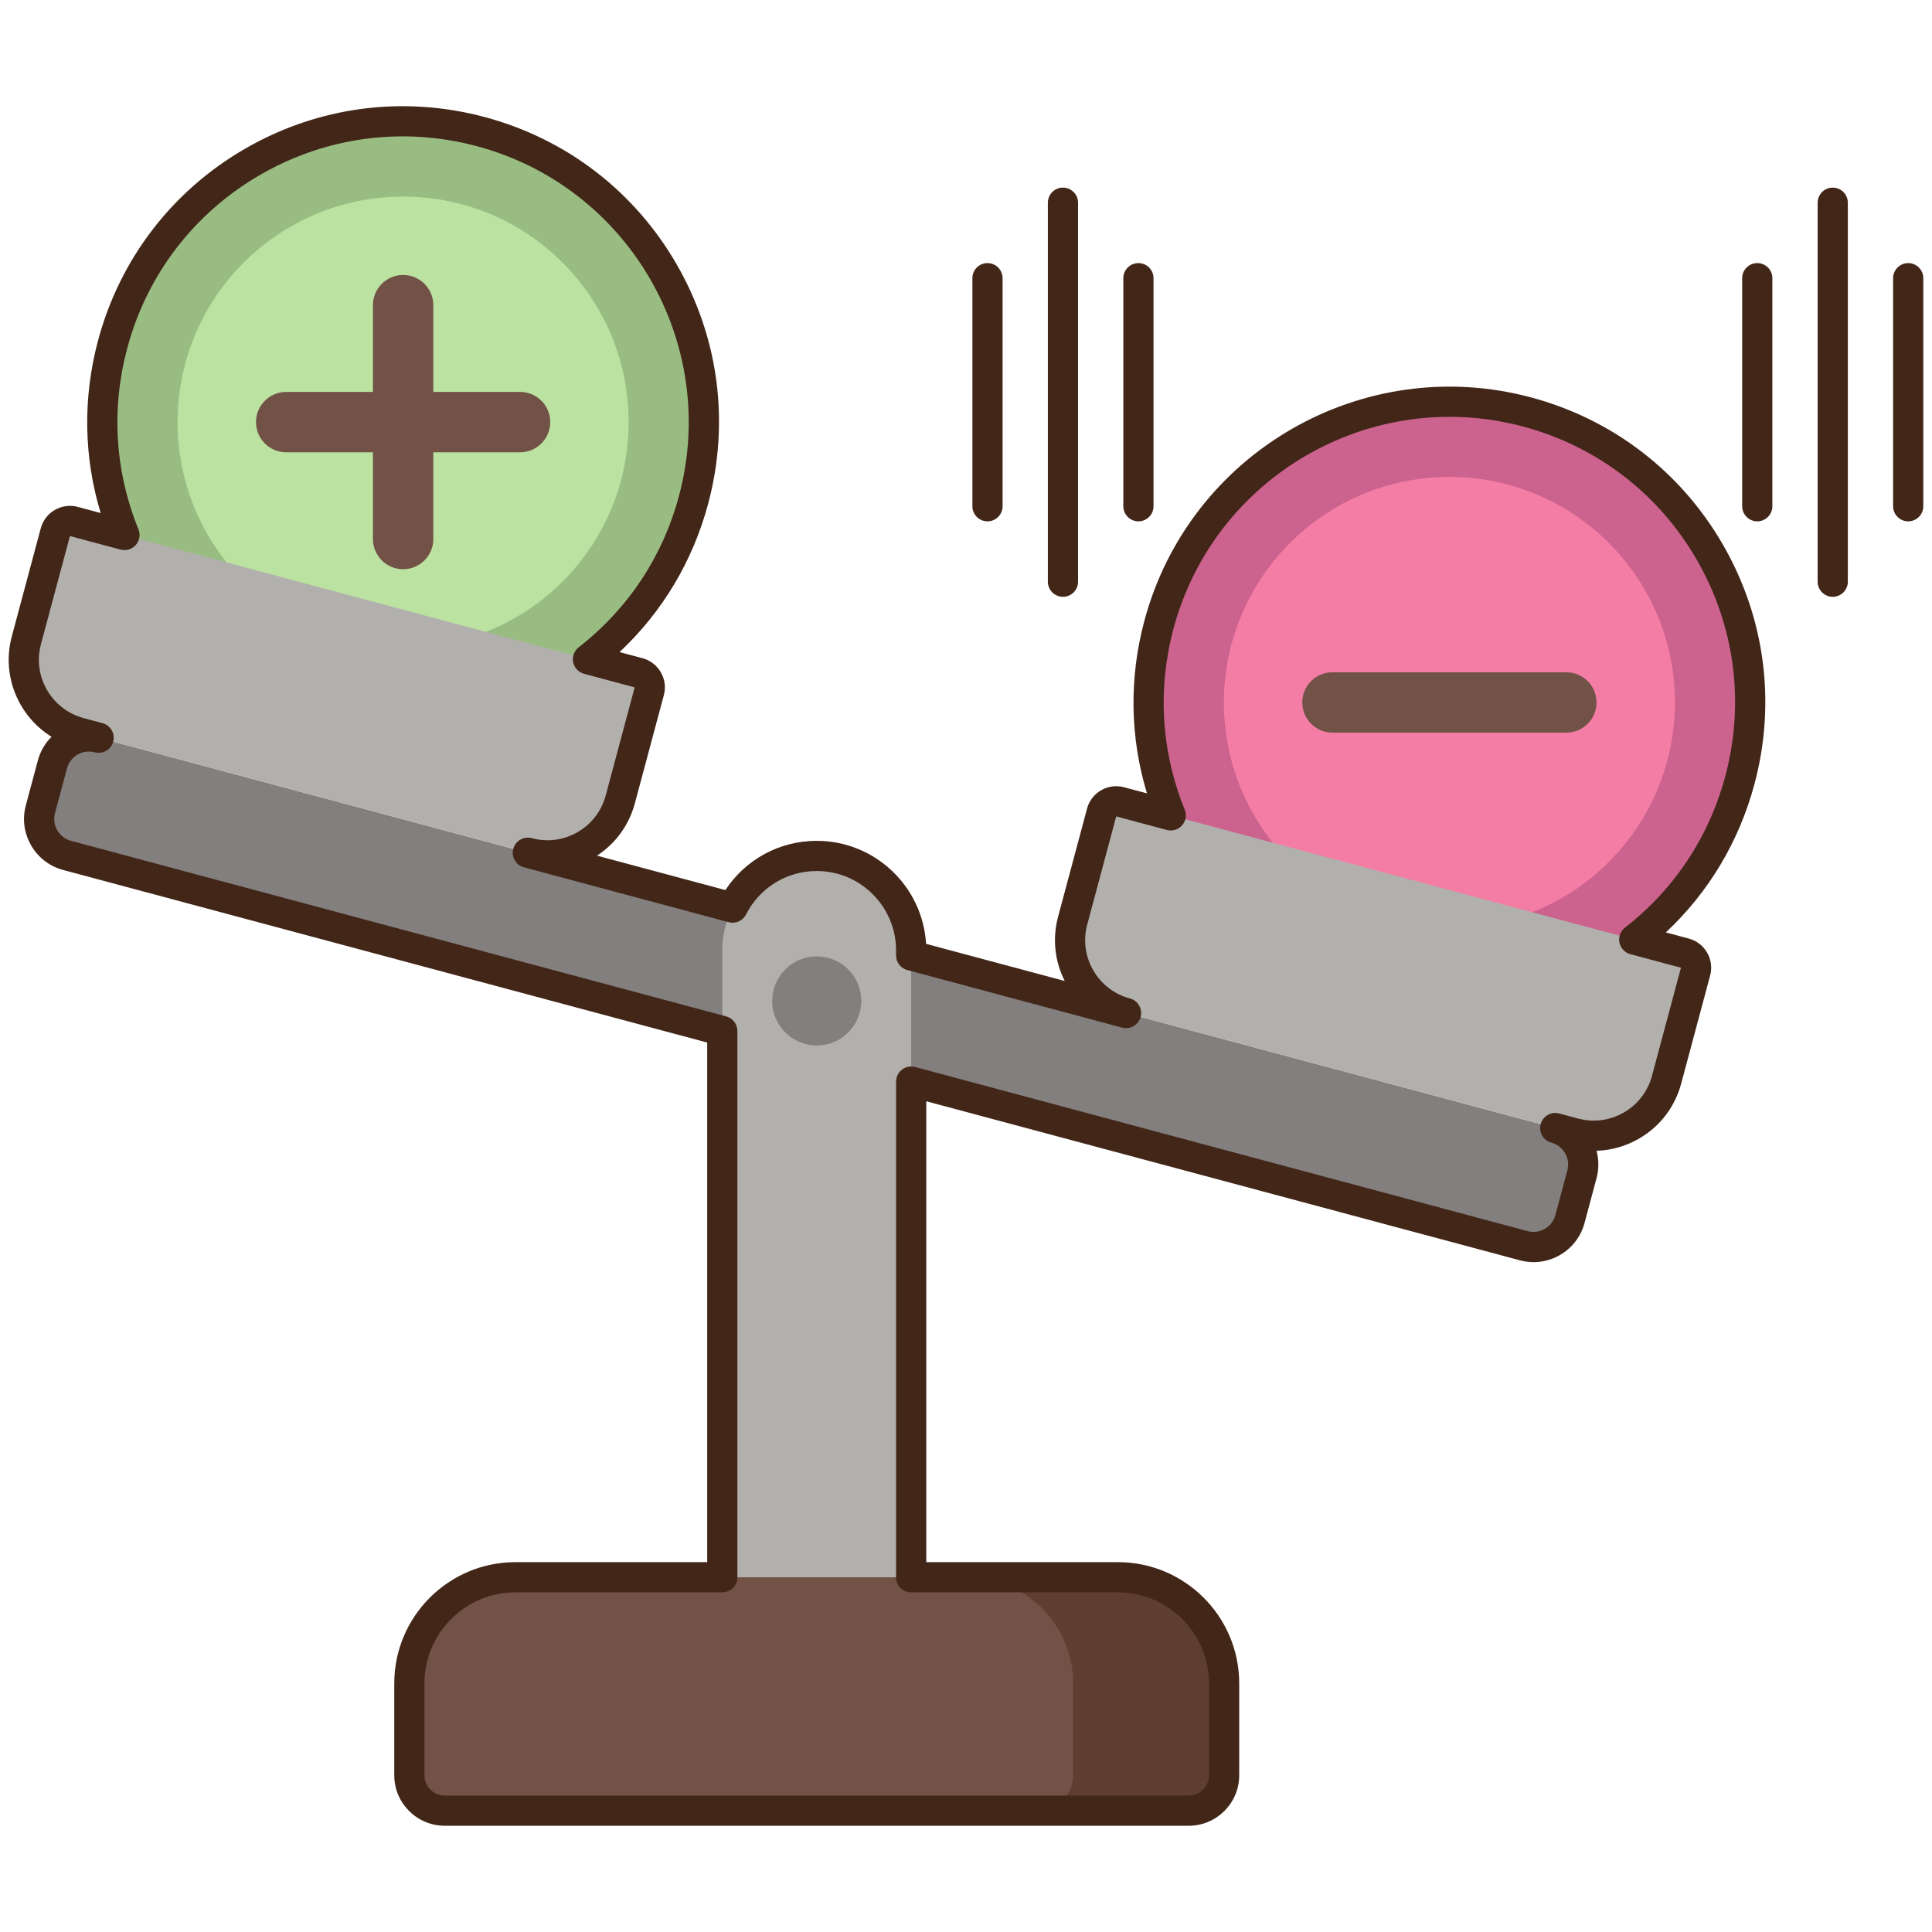
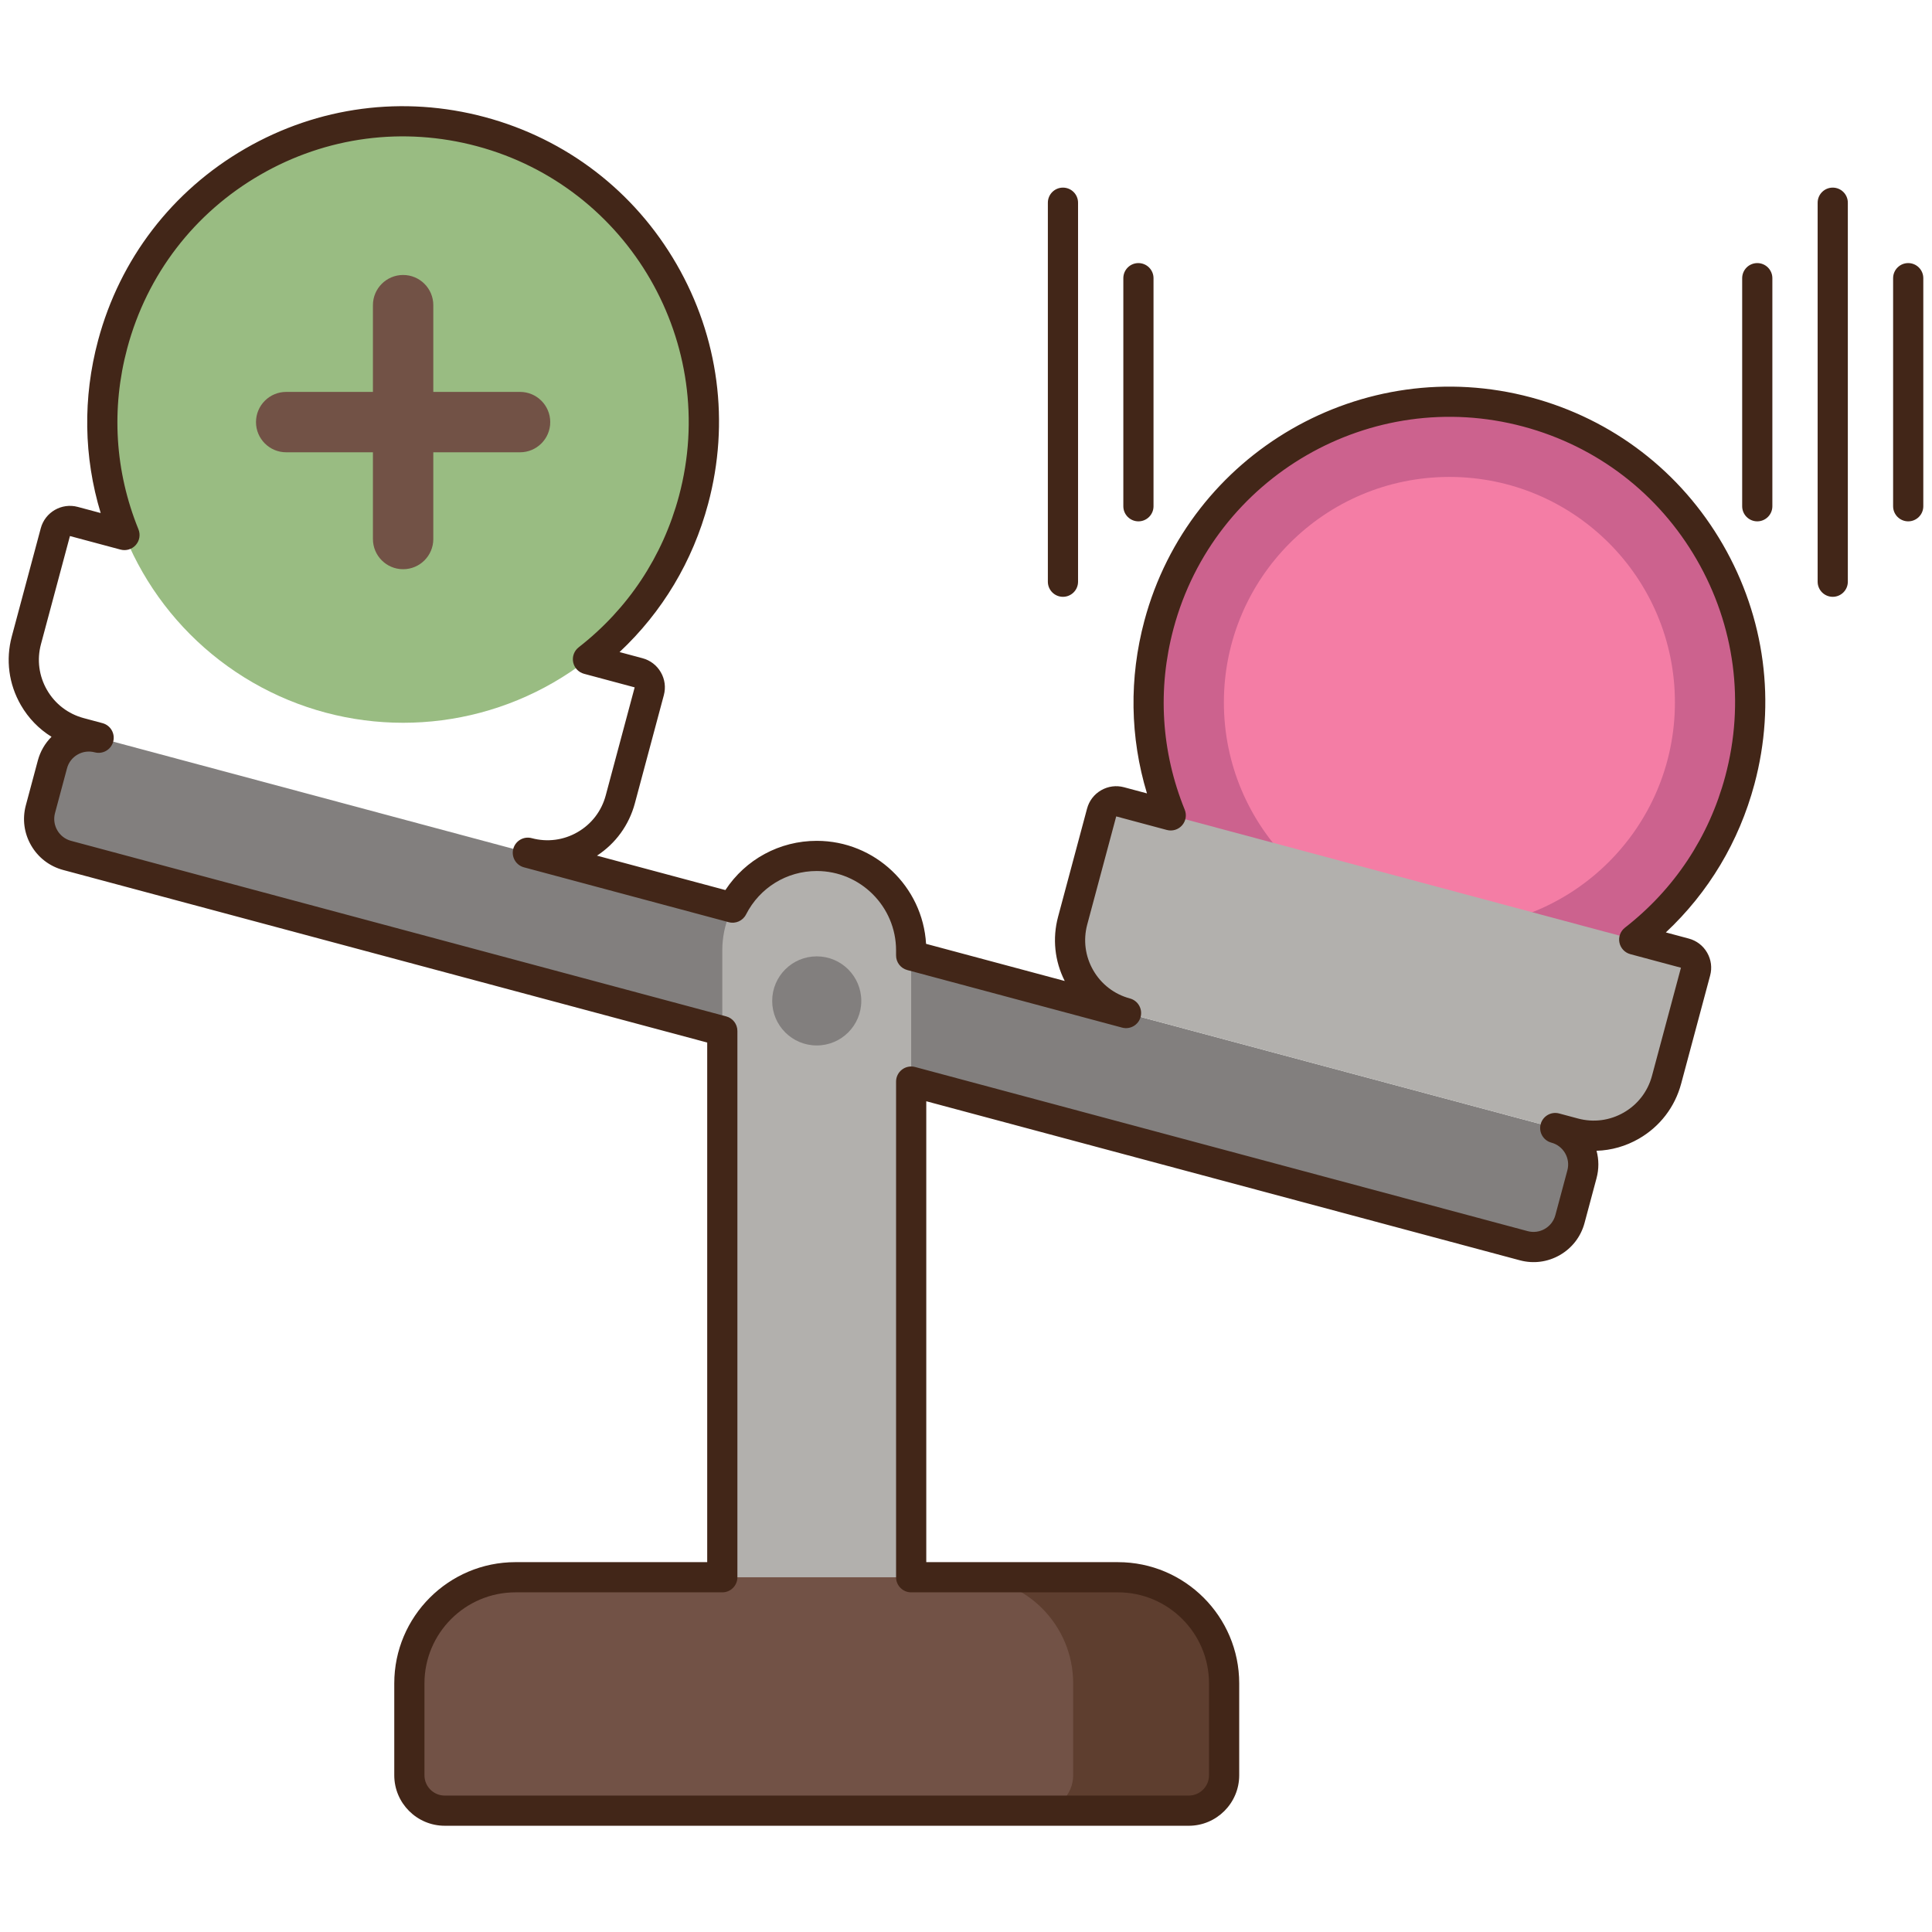
<svg xmlns="http://www.w3.org/2000/svg" id="Layer_1" height="512" viewBox="0 0 256 256" width="512">
  <g>
    <g>
      <g>
        <path d="m201.904 165.063-193.013-51.717c-2.667-.715-4.25-3.456-3.536-6.124l1.589-5.931c.715-2.667 3.456-4.25 6.124-3.536l193.012 51.717c2.667.715 4.25 3.456 3.536 6.124l-1.589 5.931c-.714 2.668-3.456 4.251-6.123 3.536z" fill="#827f7e" />
      </g>
      <g>
        <path d="m120.734 208.993v-83.066c0-6.911-5.602-12.513-12.513-12.513s-12.513 5.602-12.513 12.513v83.066z" fill="#b2b0ad" />
      </g>
      <g>
        <g>
          <path d="m148.138 208.994h-79.833c-7.766 0-14.062 6.296-14.062 14.062v12.179c0 2.589 2.099 4.687 4.687 4.687h98.583c2.589 0 4.687-2.099 4.687-4.687v-12.179c0-7.767-6.295-14.062-14.062-14.062z" fill="#725246" />
        </g>
      </g>
      <g>
        <path d="m148.138 208.994h-20c7.766 0 14.062 6.296 14.062 14.062v12.179c0 2.589-2.099 4.688-4.687 4.688h20c2.589 0 4.687-2.099 4.687-4.688v-12.179c0-7.767-6.295-14.062-14.062-14.062z" fill="#5e3e2f" />
      </g>
      <g>
        <circle cx="108.222" cy="132.626" fill="#827f7e" r="5.903" />
      </g>
      <g>
        <g>
          <g>
            <circle cx="192.053" cy="93.078" fill="#cc628e" r="39.842" />
          </g>
          <g>
            <circle cx="192.053" cy="93.078" fill="#f47da5" r="29.882" />
          </g>
          <g>
            <g>
-               <path d="m207.547 97.078h-30.988c-2.209 0-4-1.791-4-4s1.791-4 4-4h30.988c2.209 0 4 1.791 4 4s-1.791 4-4 4z" fill="#725246" />
-             </g>
+               </g>
          </g>
        </g>
        <g>
          <g>
            <circle cx="53.415" cy="55.93" fill="#99bc82" r="39.842" />
          </g>
          <g>
-             <circle cx="53.415" cy="55.93" fill="#bbe2a1" r="29.882" />
-           </g>
+             </g>
          <g>
            <g>
              <path d="m68.909 59.93h-30.988c-2.209 0-4-1.791-4-4s1.791-4 4-4h30.988c2.209 0 4 1.791 4 4s-1.791 4-4 4z" fill="#725246" />
            </g>
            <g>
              <path d="m53.415 75.424c-2.209 0-4-1.791-4-4v-30.988c0-2.209 1.791-4 4-4s4 1.791 4 4v30.988c0 2.209-1.791 4-4 4z" fill="#725246" />
            </g>
          </g>
        </g>
        <g>
          <g>
-             <path d="m84.616 89.149-74.832-20.051c-1.067-.286-2.164.347-2.449 1.414l-3.839 14.326c-1.429 5.335 1.736 10.818 7.071 12.247l59.377 15.91c5.335 1.429 10.818-1.736 12.247-7.071l3.838-14.325c.287-1.067-.346-2.164-1.413-2.45z" fill="#b2b0ad" />
-           </g>
+             </g>
        </g>
        <g>
          <g>
            <path d="m223.254 126.297-74.832-20.051c-1.067-.286-2.164.347-2.449 1.414l-3.838 14.325c-1.429 5.335 1.736 10.818 7.071 12.247l59.377 15.91c5.335 1.429 10.818-1.736 12.247-7.071l3.838-14.325c.286-1.066-.347-2.163-1.414-2.449z" fill="#b2b0ad" />
          </g>
        </g>
      </g>
    </g>
    <g>
      <g>
        <path d="m140.847 79.081c-1.104 0-2-.896-2-2v-50.221c0-1.104.896-2 2-2s2 .896 2 2v50.221c0 1.104-.896 2-2 2z" fill="#422618" />
      </g>
      <g>
        <path d="m150.847 69.081c-1.104 0-2-.896-2-2v-30.221c0-1.104.896-2 2-2s2 .896 2 2v30.221c0 1.104-.896 2-2 2z" fill="#422618" />
      </g>
      <g>
-         <path d="m130.847 69.081c-1.104 0-2-.896-2-2v-30.221c0-1.104.896-2 2-2s2 .896 2 2v30.221c0 1.104-.896 2-2 2z" fill="#422618" />
-       </g>
+         </g>
    </g>
    <g>
      <g>
        <path d="m242.847 79.081c-1.104 0-2-.896-2-2v-50.221c0-1.104.896-2 2-2s2 .896 2 2v50.221c0 1.104-.896 2-2 2z" fill="#422618" />
      </g>
      <g>
        <path d="m252.847 69.081c-1.104 0-2-.896-2-2v-30.221c0-1.104.896-2 2-2s2 .896 2 2v30.221c0 1.104-.896 2-2 2z" fill="#422618" />
      </g>
      <g>
        <path d="m232.847 69.081c-1.104 0-2-.896-2-2v-30.221c0-1.104.896-2 2-2s2 .896 2 2v30.221c0 1.104-.896 2-2 2z" fill="#422618" />
      </g>
    </g>
    <g>
      <path d="m157.513 241.922h-98.583c-3.687 0-6.687-3-6.687-6.688v-12.179c0-8.856 7.206-16.062 16.062-16.062h25.404v-68.85l-85.335-22.865c-1.806-.484-3.316-1.642-4.25-3.261-.935-1.62-1.184-3.506-.699-5.312l1.589-5.931c.324-1.209.95-2.285 1.814-3.145-1.664-1.029-3.058-2.46-4.064-4.203-1.603-2.776-2.028-6.01-1.198-9.105l3.838-14.326c.571-2.13 2.767-3.399 4.898-2.829l3.04.814c-2.255-7.436-2.382-15.271-.343-22.879 2.892-10.795 9.816-19.818 19.495-25.407 9.679-5.588 20.955-7.073 31.75-4.18 10.796 2.893 19.819 9.816 25.407 19.495s7.073 20.955 4.18 31.75c-2.038 7.608-6.066 14.331-11.737 19.643l3.04.815c1.032.276 1.895.938 2.429 1.863.535.925.676 2.003.399 3.036l-3.838 14.325c-.771 2.88-2.543 5.32-5.021 6.937l17.014 4.559c2.671-4.06 7.175-6.522 12.105-6.522 7.712 0 14.039 6.046 14.487 13.648l18.374 4.923c-1.337-2.639-1.652-5.638-.88-8.518l3.838-14.326c.277-1.032.938-1.895 1.864-2.429s2.004-.677 3.036-.399l3.039.814c-2.254-7.436-2.381-15.271-.343-22.879 5.971-22.285 28.956-35.562 51.246-29.587 10.796 2.893 19.819 9.816 25.407 19.495s7.073 20.955 4.18 31.75c-2.039 7.609-6.066 14.331-11.737 19.643l3.04.815c1.032.276 1.895.938 2.429 1.863s.677 2.003.4 3.035l-3.839 14.326c-.829 3.096-2.815 5.684-5.591 7.287-1.742 1.006-3.665 1.548-5.621 1.607.318 1.177.323 2.422-.001 3.631l-1.589 5.931c-.483 1.806-1.642 3.316-3.261 4.25-1.619.936-3.506 1.184-5.312.699l-78.652-21.074v61.073h25.404c8.856 0 16.062 7.206 16.062 16.062v12.179c-.002 3.688-3.002 6.688-6.689 6.688zm-89.208-30.928c-6.651 0-12.062 5.411-12.062 12.062v12.179c0 1.482 1.206 2.688 2.687 2.688h98.583c1.481 0 2.687-1.206 2.687-2.688v-12.179c0-6.651-5.411-12.062-12.062-12.062h-27.404c-1.104 0-2-.896-2-2v-65.679c0-.622.289-1.208.783-1.587.493-.378 1.135-.506 1.735-.345l81.169 21.749c.774.207 1.583.101 2.276-.3.694-.401 1.19-1.047 1.397-1.822l1.59-5.931c.207-.774.101-1.583-.3-2.276-.401-.694-1.047-1.19-1.822-1.397-1.067-.286-1.7-1.382-1.415-2.45.286-1.067 1.383-1.703 2.45-1.415l2.501.67c2.063.553 4.22.269 6.07-.799 1.851-1.068 3.174-2.793 3.728-4.857l3.839-14.326-6.709-1.798c-.733-.196-1.292-.791-1.443-1.535-.15-.744.133-1.509.732-1.975 6.543-5.093 11.139-12.025 13.289-20.049 2.616-9.764 1.273-19.961-3.78-28.715-5.054-8.754-13.214-15.015-22.978-17.632-20.158-5.399-40.946 6.604-46.347 26.759-2.149 8.023-1.636 16.325 1.484 24.007.286.703.148 1.507-.354 2.076s-1.282.805-2.017.608l-6.708-1.797-3.839 14.326c-.553 2.064-.269 4.22.799 6.07 1.069 1.851 2.794 3.174 4.858 3.728 1.067.286 1.7 1.382 1.414 2.449s-1.384 1.702-2.449 1.414c-.006-.001-.012-.003-.019-.005l-28.453-7.624c-.875-.234-1.482-1.026-1.482-1.932v-.677c0-5.797-4.716-10.513-10.513-10.513-3.969 0-7.557 2.206-9.365 5.757-.428.843-1.387 1.271-2.3 1.024l-27.116-7.266c-.004-.001-.009-.002-.014-.004-1.067-.286-1.7-1.382-1.414-2.449s1.38-1.704 2.449-1.414l.016.004c2.058.547 4.209.264 6.055-.803 1.851-1.068 3.174-2.793 3.728-4.857l3.838-14.326-6.708-1.798c-.733-.196-1.292-.791-1.443-1.535-.15-.744.133-1.509.732-1.975 6.543-5.093 11.139-12.026 13.289-20.049 5.4-20.155-6.603-40.946-26.758-46.347-9.763-2.615-19.961-1.273-28.715 3.781s-15.016 13.214-17.632 22.978c-2.15 8.023-1.637 16.325 1.484 24.006.286.704.148 1.508-.354 2.077s-1.283.804-2.017.608l-6.708-1.796-3.839 14.325c-.553 2.064-.269 4.22.799 6.07s2.793 3.174 4.857 3.728l2.502.671c1.067.286 1.7 1.383 1.414 2.45-.286 1.066-1.384 1.699-2.449 1.414l-.005-.001c-.771-.203-1.578-.099-2.271.301-.694.4-1.19 1.047-1.397 1.821l-1.59 5.931c-.428 1.598.524 3.247 2.122 3.675l86.817 23.263c.875.234 1.482 1.026 1.482 1.932v72.385c0 1.104-.896 2-2 2h-27.404z" fill="#422618" />
    </g>
  </g>
</svg>